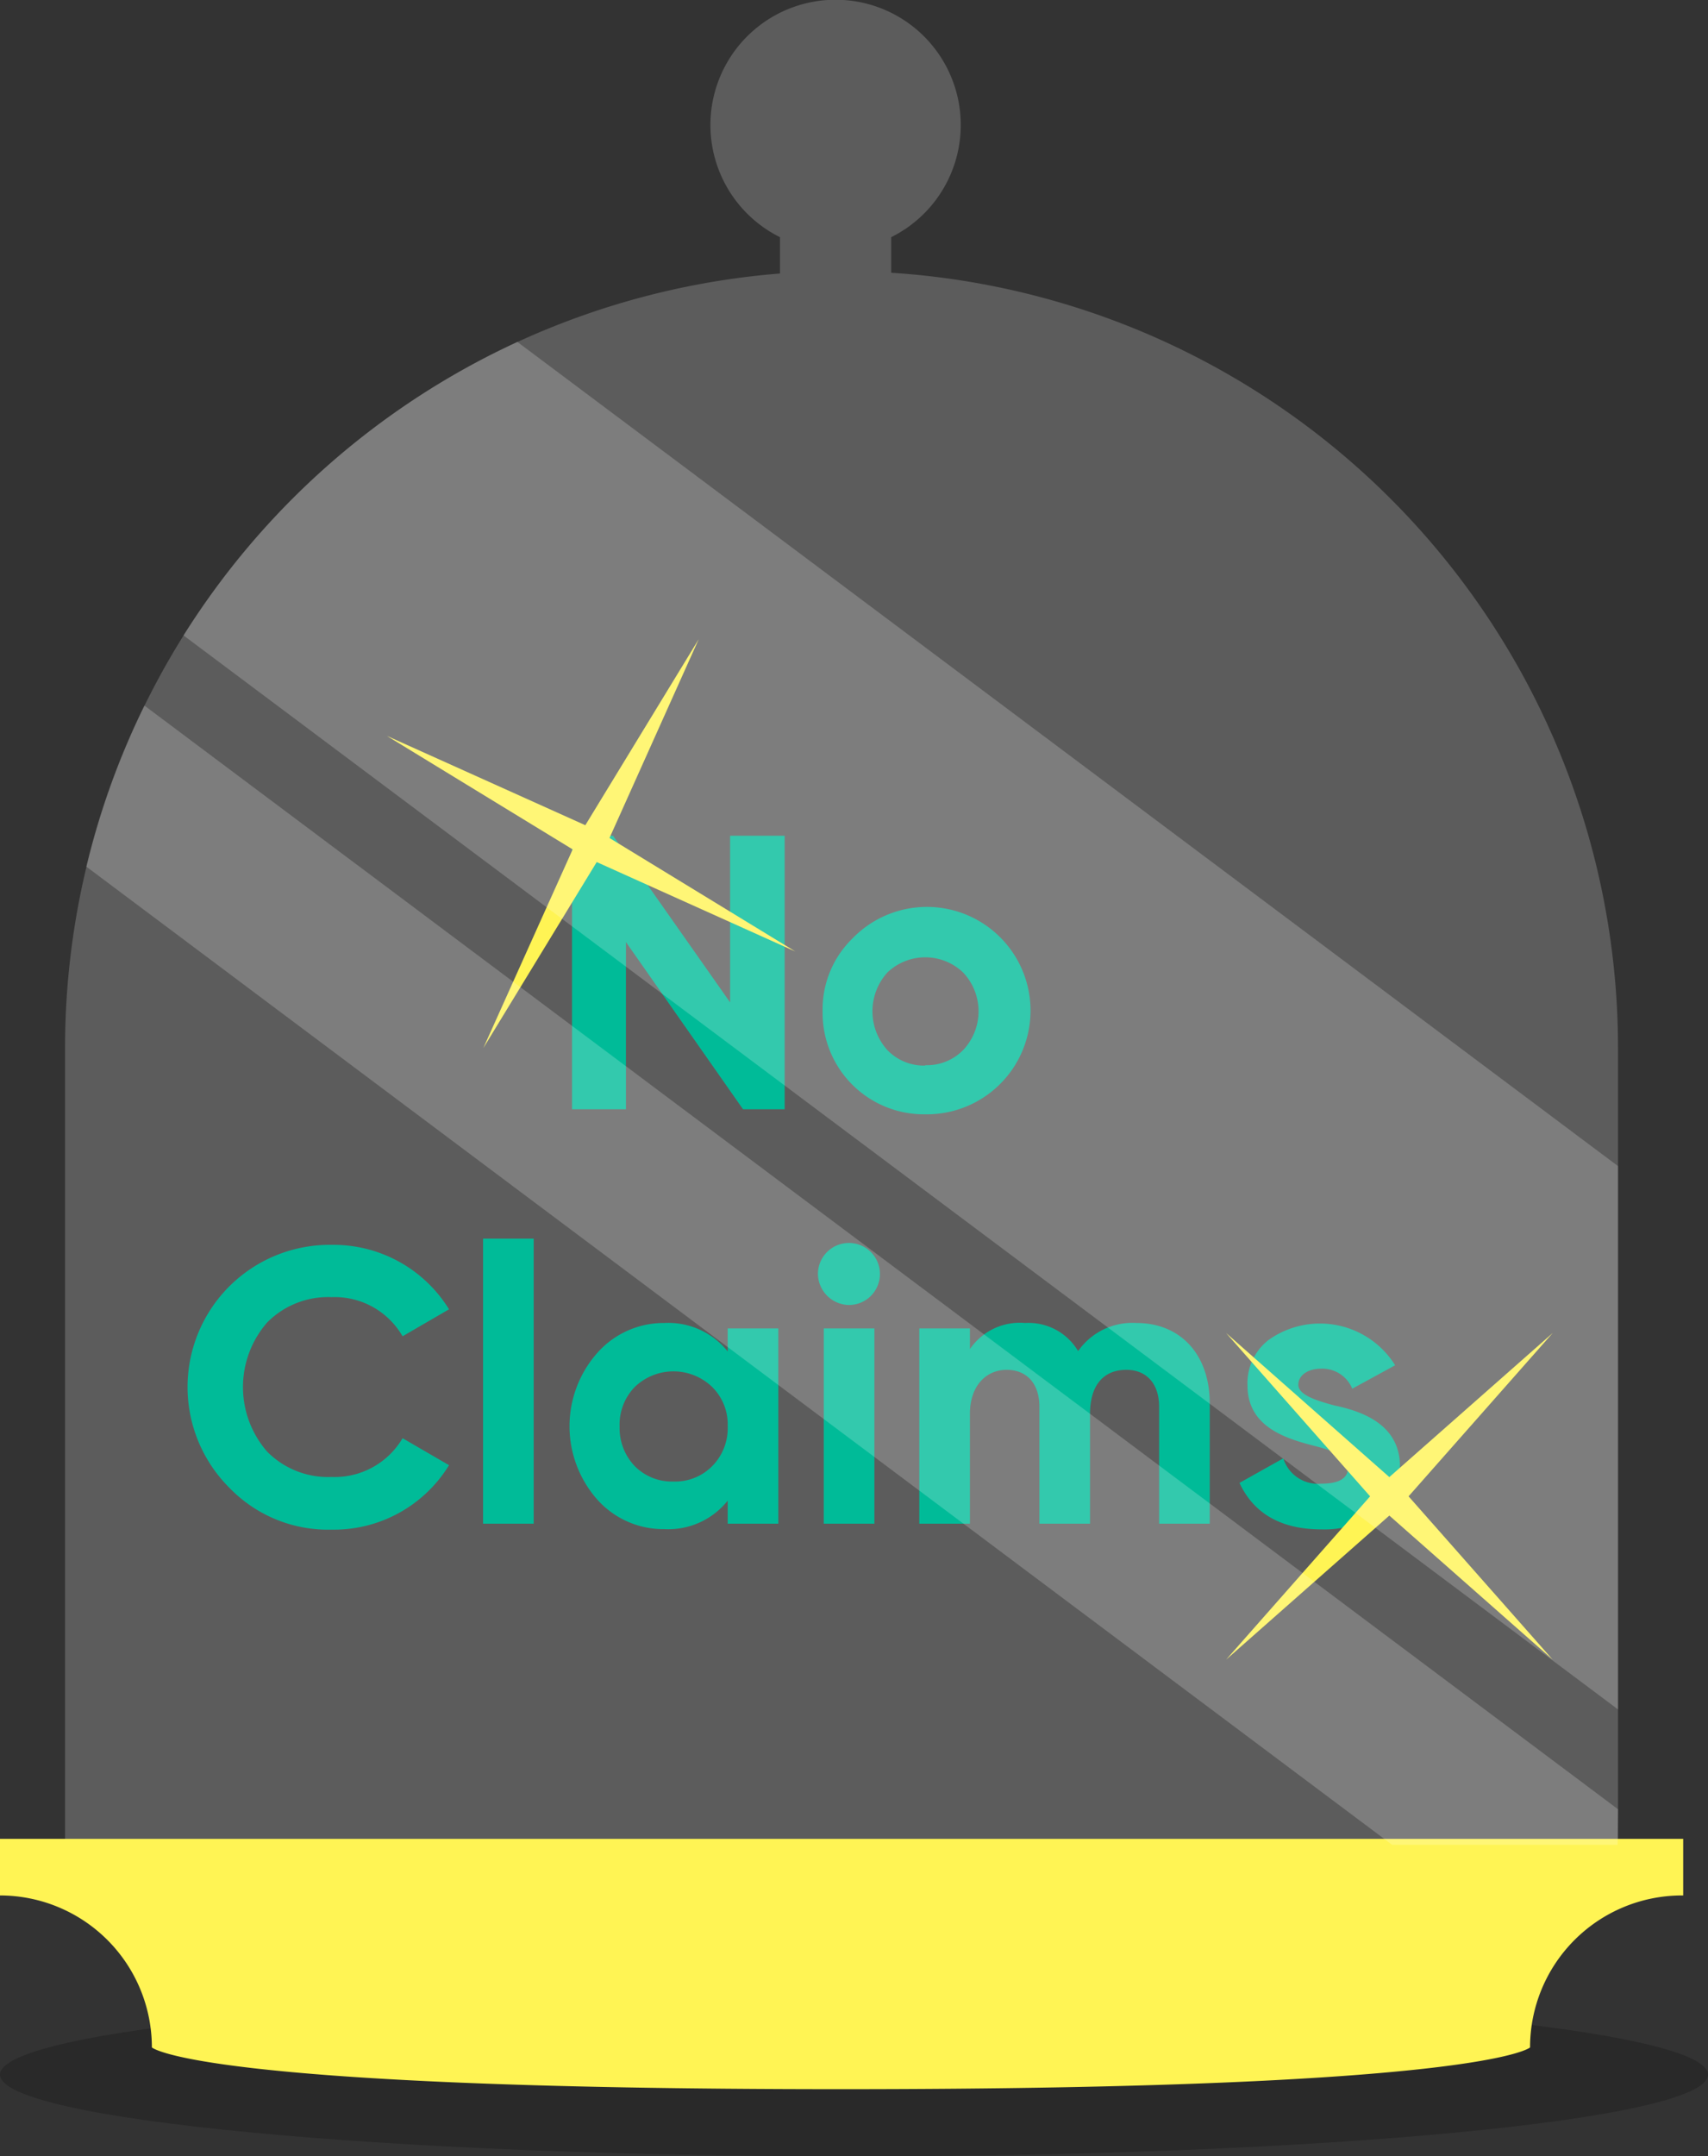
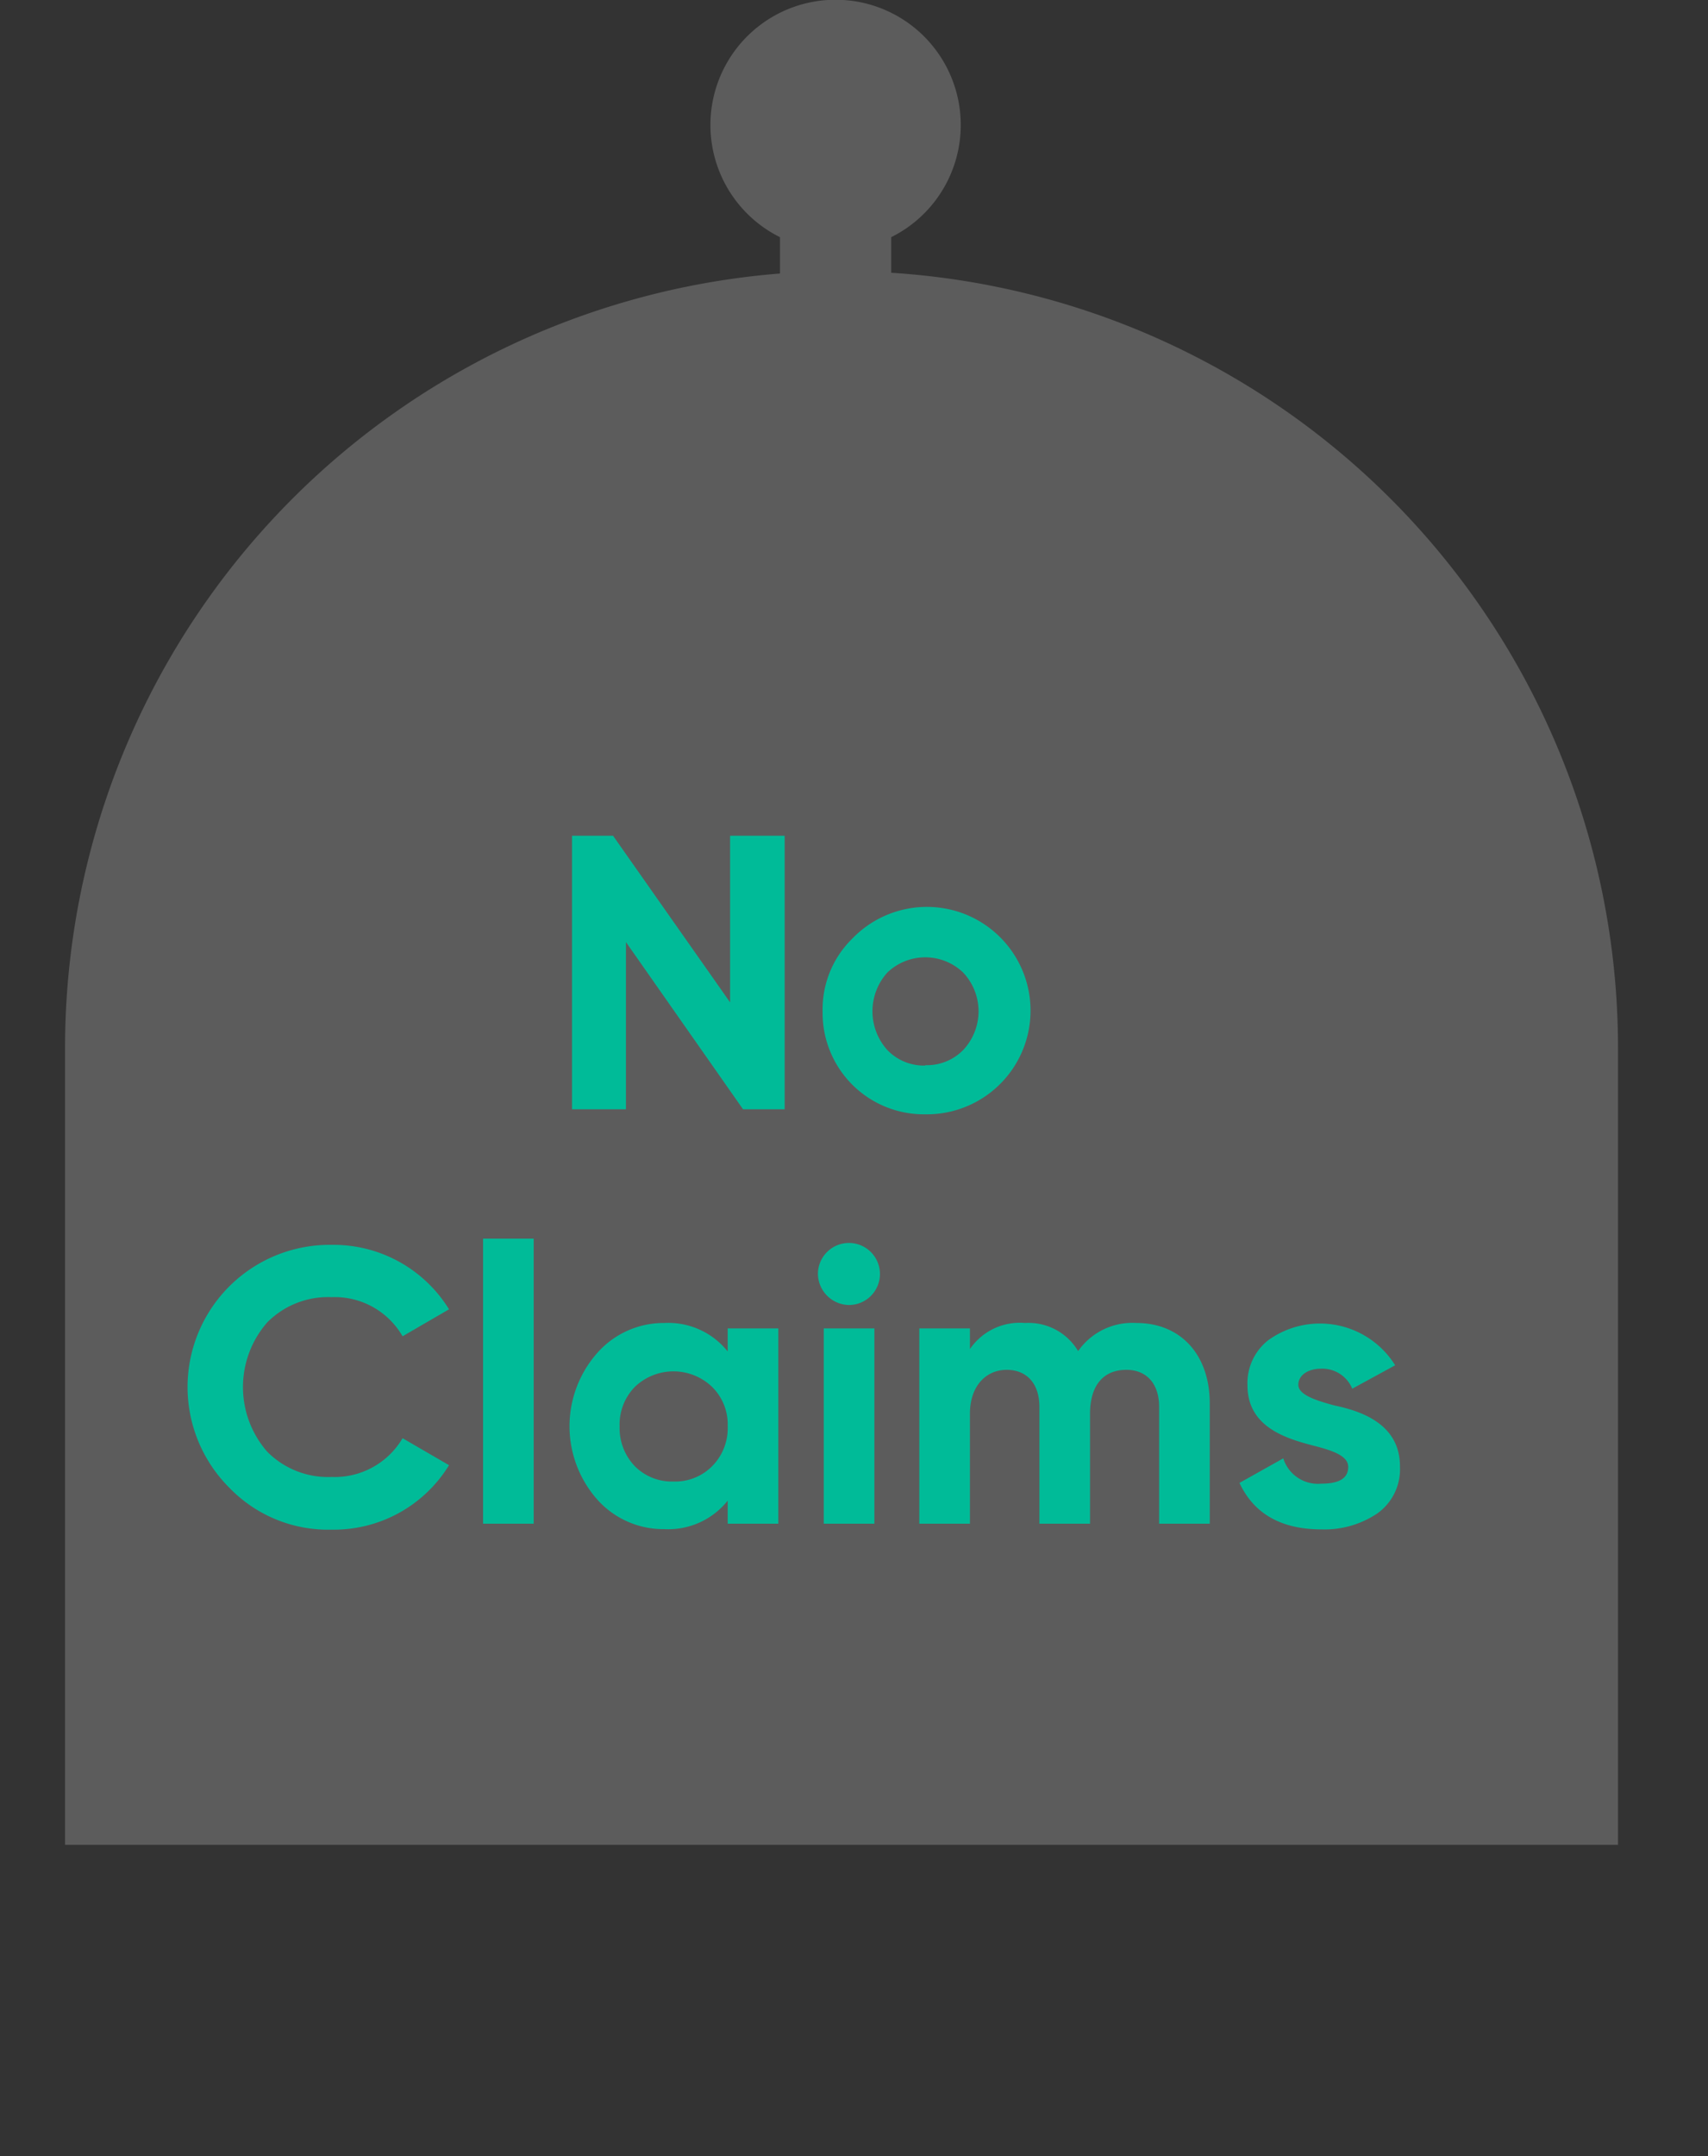
<svg xmlns="http://www.w3.org/2000/svg" viewBox="0 0 134.96 170.29">
  <rect x="0" y="0" width="134.96" height="170.29" fill="#333333" stroke="none" />
  <defs>
    <style>.cls-2{opacity:.2;fill:#fff}.cls-3{fill:#00bb98}.cls-4{fill:#fff454}</style>
  </defs>
  <g id="Layer_2" data-name="Layer 2">
    <g id="MAIN">
-       <path d="M67.49 170.29c37.27 0 67.47-2.89 67.47-6.45s-30.2-6.44-67.47-6.44S0 160.28 0 163.84s30.21 6.45 67.47 6.45" opacity=".2" />
      <path d="M70.42 21.54v-2.81a9.89 9.89 0 1 0-8.79 0v2.87A61.36 61.36 0 0 0 5.14 82.77v62.92h122.71V82.77a61.36 61.36 0 0 0-57.43-61.23" class="cls-2" />
      <path d="M57.69 66H62v21.6h-3.29l-9.25-13.2v13.2H45.2V66h3.24l9.25 13.16zM73.11 88A8 8 0 0 1 65 79.89a7.81 7.81 0 0 1 2.34-5.76A8.19 8.19 0 1 1 73.11 88zm0-3.88a4 4 0 0 0 3-1.2 4.46 4.46 0 0 0 0-6.11 4.33 4.33 0 0 0-6 0 4.57 4.57 0 0 0 0 6.11 4 4 0 0 0 3 1.23zM18.15 117.52a11.23 11.23 0 0 1 8.05-19.21 10.72 10.72 0 0 1 9.28 5.09l-3.67 2.13a6.19 6.19 0 0 0-5.61-3.09 6.76 6.76 0 0 0-5.09 2 7.76 7.76 0 0 0 0 10.2 6.76 6.76 0 0 0 5.09 2 6.22 6.22 0 0 0 5.61-3.06l3.67 2.13a10.67 10.67 0 0 1-9.28 5.09 10.83 10.83 0 0 1-8.05-3.28zM38.17 120.33V97.82h4v22.51zM57.5 104.91h4v15.42h-4v-1.82a6 6 0 0 1-5 2.25 7 7 0 0 1-5.31-2.34 8.74 8.74 0 0 1 0-11.57 7 7 0 0 1 5.31-2.37 6 6 0 0 1 5 2.25zM53.22 117a4.11 4.11 0 0 0 3.05-1.21 4.25 4.25 0 0 0 1.23-3.14 4.16 4.16 0 0 0-1.23-3.12 4.41 4.41 0 0 0-6.11 0 4.25 4.25 0 0 0-1.2 3.12 4.35 4.35 0 0 0 1.2 3.14 4.13 4.13 0 0 0 3.06 1.21zM64.63 100.62a2.45 2.45 0 1 1 2.44 2.44 2.49 2.49 0 0 1-2.44-2.44zm.46 19.71v-15.42h4v15.42zM95.59 110.83v9.5h-4v-9.22c0-1.85-1-2.93-2.59-2.93-1.82 0-2.87 1.23-2.87 3.48v8.67h-4v-9.22c0-1.85-1-2.93-2.59-2.93s-2.9 1.23-2.9 3.48v8.67h-4v-15.42h4v1.63a4.77 4.77 0 0 1 4.36-2.06 4.56 4.56 0 0 1 4.19 2.22 5.22 5.22 0 0 1 4.6-2.22c3.52 0 5.8 2.52 5.8 6.35zM105.47 111c2.25.47 5.18 1.55 5.15 4.85a4.27 4.27 0 0 1-1.79 3.67 7.46 7.46 0 0 1-4.41 1.26c-3.18 0-5.34-1.23-6.48-3.67l3.46-1.94a2.87 2.87 0 0 0 3 2c1.42 0 2.13-.43 2.13-1.32s-1.24-1.3-2.81-1.7c-2.28-.59-5.15-1.54-5.15-4.75a4.31 4.31 0 0 1 1.67-3.58 7 7 0 0 1 10 2l-3.39 1.85a2.56 2.56 0 0 0-2.47-1.58c-1 0-1.79.5-1.79 1.27s1.3 1.22 2.88 1.64z" class="cls-3" />
-       <path d="M109.78 116.65l12.91-11.38-11.39 12.9 11.39 12.9-12.91-11.38-12.9 11.38 11.38-12.9-11.38-12.9 12.9 11.38zM48.16 66.18l14.68 8.96-15.69-7.06-8.96 14.69 7.06-15.69-14.69-8.97 15.69 7.06 8.96-14.69-7.05 15.7zM0 149.69a12 12 0 0 1 12 12s3.43 3.3 54.45 3.3 54.45-3.3 54.45-3.3a12 12 0 0 1 12-12h.1v-4.47H0v4.47" class="cls-4" />
-       <path d="M127.85 142.88L11.41 55.72a60.82 60.82 0 0 0-4.59 12.72L110 145.69h17.82zM14.5 50.18L127.85 135V92.09L40.88 27A61.69 61.69 0 0 0 14.5 50.18" class="cls-2" />
    </g>
  </g>
</svg>